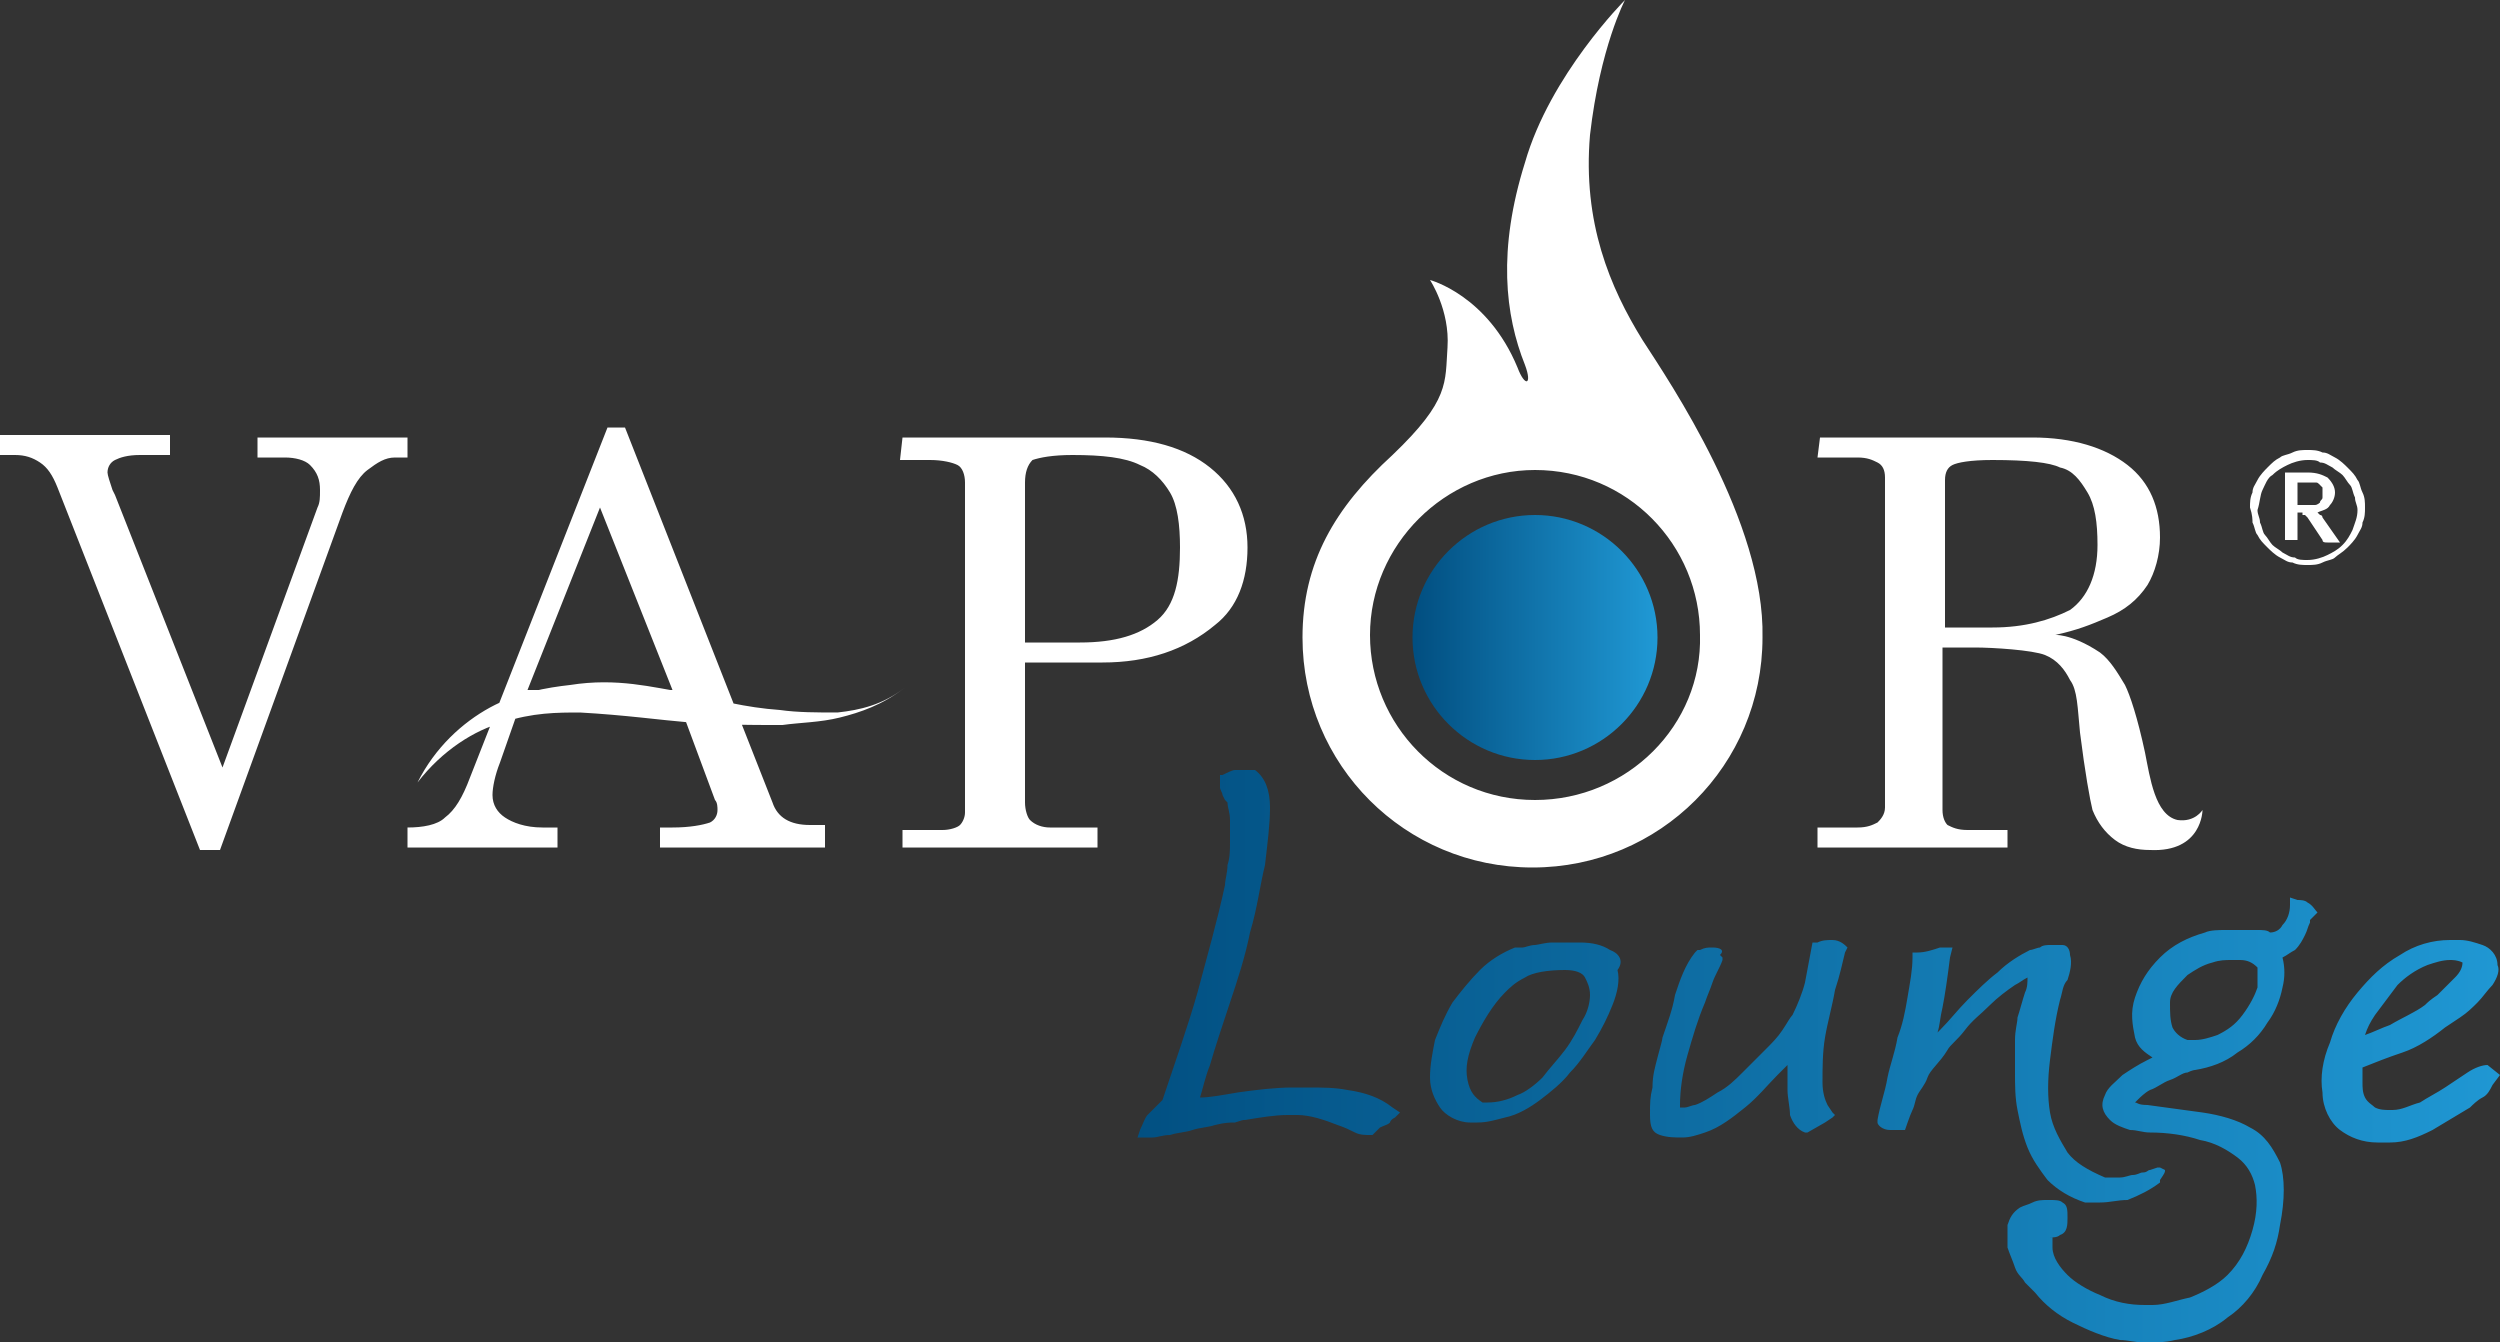
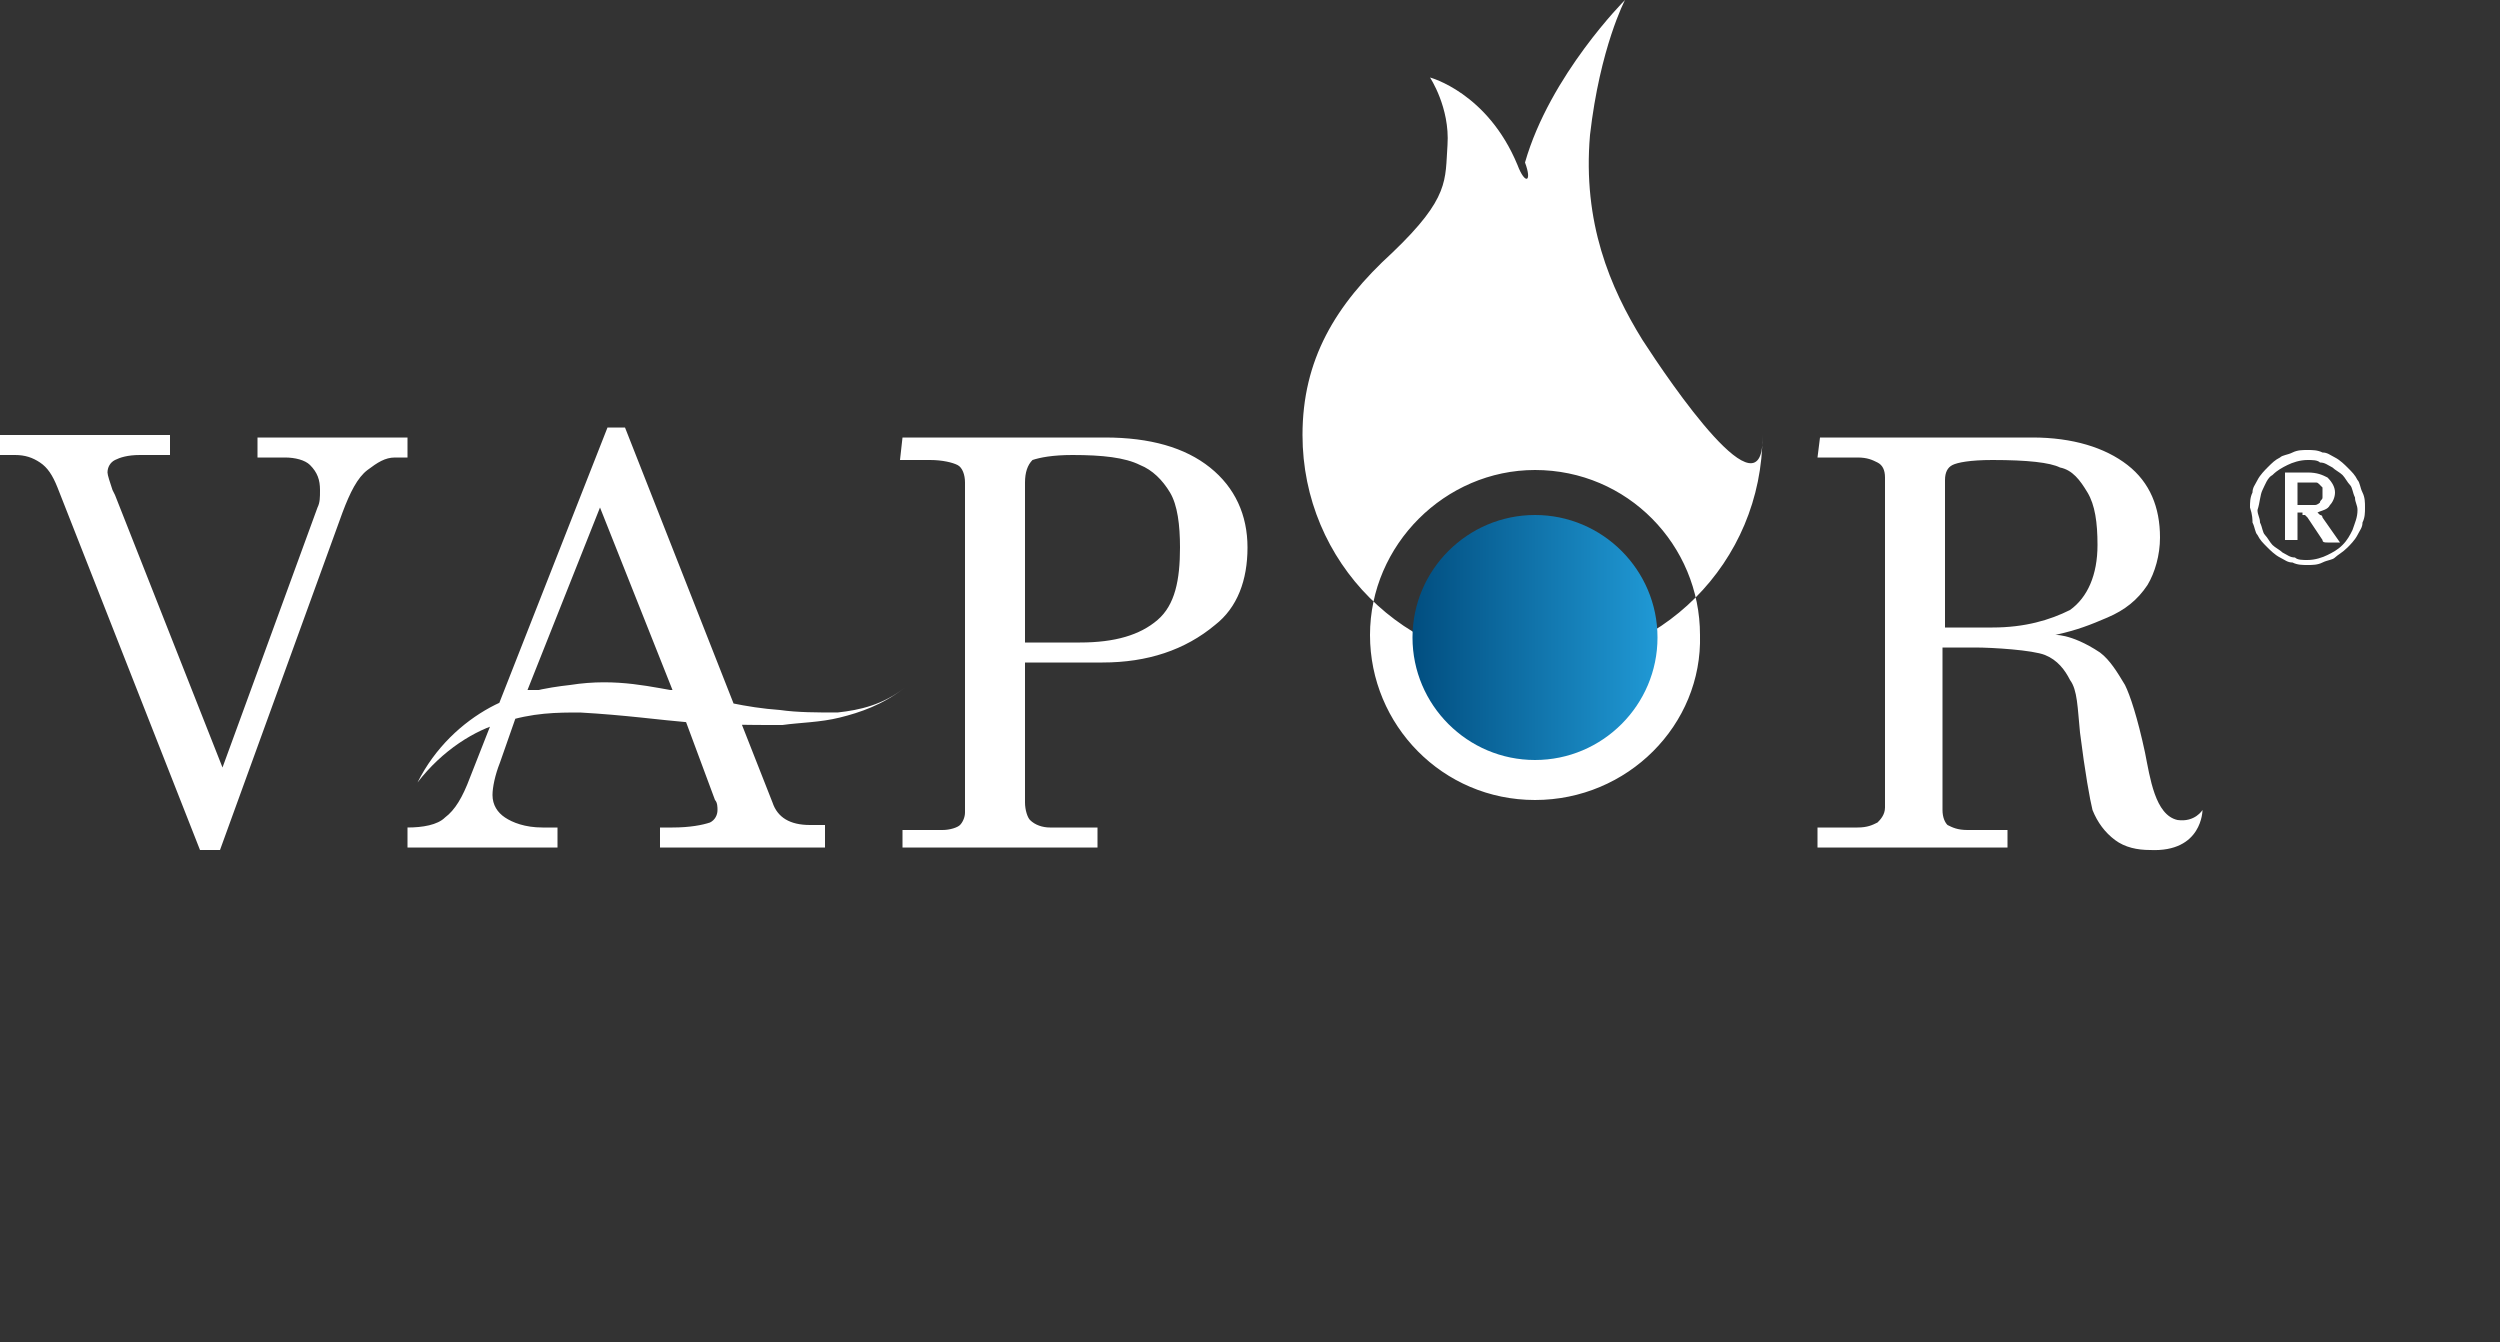
<svg xmlns="http://www.w3.org/2000/svg" version="1.1" id="Layer_1" x="0px" y="0px" viewBox="0 46.1 100 53.7" enable-background="new 0 46.1 100 53.7" xml:space="preserve">
  <rect x="0" y="46.1" width="100" height="53.7" fill="#333333" stroke="none" />
-   <path fill="#FFFFFF" d="M0,63.5h6.8v0.8H5.6c-0.5,0-0.8,0.1-1,0.2c-0.2,0.1-0.3,0.3-0.3,0.5c0,0.1,0.1,0.4,0.2,0.7l0.1,0.2l4.3,10.9  l3.8-10.4c0.1-0.2,0.1-0.4,0.1-0.7c0-0.4-0.1-0.7-0.4-1c-0.2-0.2-0.6-0.3-1-0.3h-1.1v-0.8h6v0.8h-0.5c-0.4,0-0.7,0.2-1.1,0.5  c-0.4,0.3-0.7,0.9-1,1.7L8.8,80.1H8L2.3,65.6c-0.2-0.5-0.4-0.8-0.7-1c-0.3-0.2-0.6-0.3-1-0.3H0V63.5z M24,66.4l-2.9,7.3h5.8L24,66.4  z M24.3,63.2H25l5.9,15c0.2,0.6,0.7,0.9,1.5,0.9H33V80h-6.6v-0.8h0.5c0.7,0,1.2-0.1,1.5-0.2c0.2-0.1,0.3-0.3,0.3-0.5  c0-0.1,0-0.3-0.1-0.4l-1.3-3.5h-6.6l-0.7,2c-0.2,0.5-0.3,1-0.3,1.3c0,0.4,0.2,0.7,0.5,0.9c0.3,0.2,0.8,0.4,1.5,0.4h0.6V80h-6v-0.8  c0.6,0,1.2-0.1,1.5-0.4c0.4-0.3,0.7-0.8,1-1.6L24.3,63.2z M41,71.8h2.2c1.4,0,2.4-0.3,3.1-0.9c0.7-0.6,0.9-1.6,0.9-2.9  c0-0.9-0.1-1.7-0.4-2.2c-0.3-0.5-0.7-0.9-1.2-1.1c-0.6-0.3-1.5-0.4-2.7-0.4c-0.8,0-1.3,0.1-1.6,0.2C41.1,64.7,41,65,41,65.4V71.8z   M36.1,63.6h8.1c1.8,0,3.2,0.4,4.2,1.2c1,0.8,1.5,1.9,1.5,3.2c0,1.3-0.4,2.4-1.3,3.1c-1.2,1-2.7,1.5-4.5,1.5H41v5.6  c0,0.3,0.1,0.6,0.2,0.7c0.2,0.2,0.5,0.3,0.8,0.3h1.9V80h-7.8v-0.7h1.6c0.3,0,0.6-0.1,0.7-0.2c0.1-0.1,0.2-0.3,0.2-0.5V65.4  c0-0.3-0.1-0.6-0.3-0.7c-0.2-0.1-0.6-0.2-1.1-0.2H36L36.1,63.6L36.1,63.6z M77.8,71.2h1.9c1.3,0,2.3-0.3,3.1-0.7  c0.7-0.5,1.1-1.4,1.1-2.6c0-0.9-0.1-1.6-0.4-2.1s-0.6-0.9-1.1-1c-0.4-0.2-1.3-0.3-2.7-0.3c-0.9,0-1.4,0.1-1.6,0.2  c-0.2,0.1-0.3,0.3-0.3,0.6V71.2L77.8,71.2z M72.8,63.6h8.5c1.6,0,2.9,0.4,3.8,1.1s1.3,1.7,1.3,2.9c0,0.7-0.2,1.4-0.5,1.9  c-0.4,0.6-0.9,1-1.6,1.3c-0.7,0.3-1.2,0.5-2.1,0.7c-0.1,0,0.6-0.1,1.8,0.7c0.4,0.3,0.7,0.8,1,1.3c0.2,0.4,0.5,1.3,0.8,2.7  c0.2,1,0.4,2.5,1.3,2.7c0.7,0.1,1-0.4,1-0.4s0,1.7-2.1,1.6c-0.5,0-1-0.1-1.4-0.4s-0.7-0.7-0.9-1.2c-0.1-0.4-0.3-1.5-0.5-3.1  c-0.1-1-0.1-1.7-0.4-2.1c-0.2-0.4-0.5-0.8-1-1C81.3,72.1,79.7,72,79,72h-1.3v6.5c0,0.3,0.1,0.5,0.2,0.6c0.2,0.1,0.4,0.2,0.8,0.2h1.6  V80h-7.6v-0.8h1.6c0.4,0,0.6-0.1,0.8-0.2c0.1-0.1,0.3-0.3,0.3-0.6V65.2c0-0.3-0.1-0.5-0.3-0.6s-0.4-0.2-0.8-0.2h-1.6L72.8,63.6  L72.8,63.6z M27.4,73.8c1.3,0.3,2.4,0.6,3.8,0.7c0.7,0.1,1.5,0.1,2.3,0.1c0.9-0.1,1.8-0.3,2.7-1c-0.9,0.7-1.8,1-2.6,1.2  C32.8,75,32,75,31.3,75.1c-1.4,0-2.5,0-3.7-0.1s-2.6-0.3-4.4-0.4c-0.9,0-1.9,0-3.1,0.4c-1.1,0.3-2.4,1.1-3.4,2.4  c0.7-1.4,1.8-2.4,2.9-3s2.3-0.8,3.2-0.9C24.7,73.2,26.1,73.6,27.4,73.8 M61.4,78.1c-3.7,0-6.6-3-6.6-6.6s3-6.6,6.6-6.6  c3.7,0,6.6,3,6.6,6.6C68.1,75.1,65.1,78.1,61.4,78.1 M65.7,59.7c-1.3-2.1-2.4-4.7-2.1-8.2C64,48,65,46.1,65,46.1s-3,3-4,6.5  c-1.1,3.5-0.8,6.1,0,8.1c0.3,0.8,0,0.9-0.3,0.1c-1.2-2.9-3.5-3.5-3.5-3.5s0.8,1.2,0.7,2.7c-0.1,1.4,0.1,2.1-2.2,4.3  c-2.3,2.1-3.6,4.3-3.6,7.3c0,5.1,4.1,9.2,9.2,9.2s9.2-4.1,9.2-9.2C70.6,67,66.8,61.4,65.7,59.7" />
+   <path fill="#FFFFFF" d="M0,63.5h6.8v0.8H5.6c-0.5,0-0.8,0.1-1,0.2c-0.2,0.1-0.3,0.3-0.3,0.5c0,0.1,0.1,0.4,0.2,0.7l0.1,0.2l4.3,10.9  l3.8-10.4c0.1-0.2,0.1-0.4,0.1-0.7c0-0.4-0.1-0.7-0.4-1c-0.2-0.2-0.6-0.3-1-0.3h-1.1v-0.8h6v0.8h-0.5c-0.4,0-0.7,0.2-1.1,0.5  c-0.4,0.3-0.7,0.9-1,1.7L8.8,80.1H8L2.3,65.6c-0.2-0.5-0.4-0.8-0.7-1c-0.3-0.2-0.6-0.3-1-0.3H0V63.5z M24,66.4l-2.9,7.3h5.8L24,66.4  z M24.3,63.2H25l5.9,15c0.2,0.6,0.7,0.9,1.5,0.9H33V80h-6.6v-0.8h0.5c0.7,0,1.2-0.1,1.5-0.2c0.2-0.1,0.3-0.3,0.3-0.5  c0-0.1,0-0.3-0.1-0.4l-1.3-3.5h-6.6l-0.7,2c-0.2,0.5-0.3,1-0.3,1.3c0,0.4,0.2,0.7,0.5,0.9c0.3,0.2,0.8,0.4,1.5,0.4h0.6V80h-6v-0.8  c0.6,0,1.2-0.1,1.5-0.4c0.4-0.3,0.7-0.8,1-1.6L24.3,63.2z M41,71.8h2.2c1.4,0,2.4-0.3,3.1-0.9c0.7-0.6,0.9-1.6,0.9-2.9  c0-0.9-0.1-1.7-0.4-2.2c-0.3-0.5-0.7-0.9-1.2-1.1c-0.6-0.3-1.5-0.4-2.7-0.4c-0.8,0-1.3,0.1-1.6,0.2C41.1,64.7,41,65,41,65.4V71.8z   M36.1,63.6h8.1c1.8,0,3.2,0.4,4.2,1.2c1,0.8,1.5,1.9,1.5,3.2c0,1.3-0.4,2.4-1.3,3.1c-1.2,1-2.7,1.5-4.5,1.5H41v5.6  c0,0.3,0.1,0.6,0.2,0.7c0.2,0.2,0.5,0.3,0.8,0.3h1.9V80h-7.8v-0.7h1.6c0.3,0,0.6-0.1,0.7-0.2c0.1-0.1,0.2-0.3,0.2-0.5V65.4  c0-0.3-0.1-0.6-0.3-0.7c-0.2-0.1-0.6-0.2-1.1-0.2H36L36.1,63.6L36.1,63.6z M77.8,71.2h1.9c1.3,0,2.3-0.3,3.1-0.7  c0.7-0.5,1.1-1.4,1.1-2.6c0-0.9-0.1-1.6-0.4-2.1s-0.6-0.9-1.1-1c-0.4-0.2-1.3-0.3-2.7-0.3c-0.9,0-1.4,0.1-1.6,0.2  c-0.2,0.1-0.3,0.3-0.3,0.6V71.2L77.8,71.2z M72.8,63.6h8.5c1.6,0,2.9,0.4,3.8,1.1s1.3,1.7,1.3,2.9c0,0.7-0.2,1.4-0.5,1.9  c-0.4,0.6-0.9,1-1.6,1.3c-0.7,0.3-1.2,0.5-2.1,0.7c-0.1,0,0.6-0.1,1.8,0.7c0.4,0.3,0.7,0.8,1,1.3c0.2,0.4,0.5,1.3,0.8,2.7  c0.2,1,0.4,2.5,1.3,2.7c0.7,0.1,1-0.4,1-0.4s0,1.7-2.1,1.6c-0.5,0-1-0.1-1.4-0.4s-0.7-0.7-0.9-1.2c-0.1-0.4-0.3-1.5-0.5-3.1  c-0.1-1-0.1-1.7-0.4-2.1c-0.2-0.4-0.5-0.8-1-1C81.3,72.1,79.7,72,79,72h-1.3v6.5c0,0.3,0.1,0.5,0.2,0.6c0.2,0.1,0.4,0.2,0.8,0.2h1.6  V80h-7.6v-0.8h1.6c0.4,0,0.6-0.1,0.8-0.2c0.1-0.1,0.3-0.3,0.3-0.6V65.2c0-0.3-0.1-0.5-0.3-0.6s-0.4-0.2-0.8-0.2h-1.6L72.8,63.6  L72.8,63.6z M27.4,73.8c1.3,0.3,2.4,0.6,3.8,0.7c0.7,0.1,1.5,0.1,2.3,0.1c0.9-0.1,1.8-0.3,2.7-1c-0.9,0.7-1.8,1-2.6,1.2  C32.8,75,32,75,31.3,75.1c-1.4,0-2.5,0-3.7-0.1s-2.6-0.3-4.4-0.4c-0.9,0-1.9,0-3.1,0.4c-1.1,0.3-2.4,1.1-3.4,2.4  c0.7-1.4,1.8-2.4,2.9-3s2.3-0.8,3.2-0.9C24.7,73.2,26.1,73.6,27.4,73.8 M61.4,78.1c-3.7,0-6.6-3-6.6-6.6s3-6.6,6.6-6.6  c3.7,0,6.6,3,6.6,6.6C68.1,75.1,65.1,78.1,61.4,78.1 M65.7,59.7c-1.3-2.1-2.4-4.7-2.1-8.2C64,48,65,46.1,65,46.1s-3,3-4,6.5  c0.3,0.8,0,0.9-0.3,0.1c-1.2-2.9-3.5-3.5-3.5-3.5s0.8,1.2,0.7,2.7c-0.1,1.4,0.1,2.1-2.2,4.3  c-2.3,2.1-3.6,4.3-3.6,7.3c0,5.1,4.1,9.2,9.2,9.2s9.2-4.1,9.2-9.2C70.6,67,66.8,61.4,65.7,59.7" />
  <linearGradient id="SVGID_1_" gradientUnits="userSpaceOnUse" x1="56.514" y1="51.4" x2="66.293" y2="51.4" gradientTransform="matrix(1 0 0 -1 0 122.95)">
    <stop offset="0" style="stop-color:#014E80" />
    <stop offset="1" style="stop-color:#2099D5" />
  </linearGradient>
  <path fill="url(#SVGID_1_)" d="M56.5,71.6c0,2.7,2.2,4.9,4.9,4.9c2.7,0,4.9-2.2,4.9-4.9c0-2.7-2.2-4.9-4.9-4.9  C58.7,66.7,56.5,68.9,56.5,71.6" />
  <linearGradient id="SVGID_2_" gradientUnits="userSpaceOnUse" x1="44.093" y1="34.65" x2="101.373" y2="34.65" gradientTransform="matrix(1 0 0 -1 0 122.95)">
    <stop offset="0" style="stop-color:#014E80" />
    <stop offset="1" style="stop-color:#2099D5" />
  </linearGradient>
-   <path fill="url(#SVGID_2_)" d="M55.7,90.4c-0.5-0.4-1.1-0.6-1.8-0.7c-0.5-0.1-1-0.1-1.6-0.1c-0.2,0-0.4,0-0.6,0  c-0.7,0-1.5,0.1-2.2,0.2C48.9,89.9,48.4,90,48,90c0.1-0.3,0.2-0.8,0.4-1.3c0.2-0.7,0.5-1.6,0.8-2.5s0.6-1.8,0.8-2.8  c0.3-1,0.4-1.9,0.6-2.7c0.1-0.9,0.2-1.6,0.2-2.3c0-0.7-0.2-1.2-0.6-1.5h-0.1H50h-0.2c-0.1,0-0.3,0-0.4,0c-0.1,0-0.3,0.1-0.5,0.2  h-0.1v0.1c0,0.1,0,0.3,0,0.4c0,0.1,0.1,0.2,0.1,0.3l0.1,0.2l0.1,0.1c0,0.2,0.1,0.4,0.1,0.7c0,0.3,0,0.6,0,0.9s0,0.6-0.1,0.9  c0,0.3-0.1,0.6-0.1,0.8c-0.3,1.4-0.7,2.8-1.1,4.3c-0.4,1.4-0.9,2.8-1.4,4.3l-0.1,0.1c-0.1,0.1-0.1,0.1-0.2,0.2  c-0.1,0.1-0.2,0.2-0.3,0.3c-0.1,0.1-0.2,0.4-0.3,0.6l-0.1,0.3h0.3c0,0,0.1,0,0.3,0s0.4-0.1,0.7-0.1c0.3-0.1,0.6-0.1,0.9-0.2  c0.3-0.1,0.6-0.1,0.9-0.2C49,91,49.2,91,49.4,91c0.3-0.1,0.3-0.1,0.4-0.1c0.6-0.1,1.2-0.2,1.7-0.2c0.1,0,0.3,0,0.4,0  c0.5,0,1.1,0.2,1.6,0.4c0.3,0.1,0.5,0.2,0.7,0.3c0.2,0.1,0.4,0.1,0.6,0.1h0.1l0.3-0.3c0.2-0.1,0.3-0.1,0.4-0.2c0,0,0-0.1,0.2-0.2  l0.2-0.2L55.7,90.4z M64.4,84.1c-0.3-0.2-0.7-0.3-1.2-0.3c-0.4,0-0.8,0-1.1,0s-0.6,0.1-0.7,0.1c-0.2,0-0.4,0.1-0.5,0.1  S60.8,84,60.6,84c-0.5,0.2-1,0.5-1.4,0.9s-0.8,0.9-1.1,1.3c-0.3,0.5-0.5,1-0.7,1.5c-0.1,0.5-0.2,1-0.2,1.5s0.2,0.9,0.4,1.2  s0.7,0.6,1.2,0.6c0.1,0,0.2,0,0.3,0c0.4,0,0.7-0.1,1.1-0.2c0.5-0.1,1-0.4,1.4-0.7c0.4-0.3,0.9-0.7,1.2-1.1c0.4-0.4,0.7-0.9,1-1.3  c0.3-0.5,0.5-0.9,0.7-1.4s0.3-1,0.2-1.4C65,84.5,64.7,84.2,64.4,84.1z M59.3,90.2c-0.3-0.2-0.5-0.4-0.6-0.9s0-1,0.3-1.7  c0.3-0.6,0.7-1.3,1.2-1.8c0.2-0.2,0.4-0.4,0.8-0.6c0.3-0.2,0.9-0.3,1.6-0.3c0.4,0,0.7,0.1,0.8,0.3c0.1,0.2,0.2,0.4,0.2,0.7  c0,0.3-0.1,0.7-0.3,1c-0.2,0.4-0.4,0.8-0.7,1.2c-0.3,0.4-0.6,0.7-0.9,1.1c-0.3,0.3-0.7,0.6-1,0.7c-0.4,0.2-0.8,0.3-1.2,0.3  C59.5,90.2,59.4,90.2,59.3,90.2z M73.9,84c-0.1-0.1-0.3-0.3-0.6-0.3l0,0c-0.2,0-0.4,0-0.6,0.1h-0.2l-0.3,1.6  c-0.1,0.4-0.3,0.9-0.5,1.3c-0.1,0.1-0.2,0.3-0.4,0.6c-0.2,0.3-0.4,0.5-0.7,0.8c-0.3,0.3-0.6,0.6-0.9,0.9s-0.6,0.6-1,0.8  c-0.3,0.2-0.6,0.4-0.9,0.5c-0.1,0-0.3,0.1-0.4,0.1h-0.2v-0.1c0-0.6,0.1-1.3,0.3-2c0.2-0.7,0.4-1.4,0.7-2.1c0.1-0.3,0.2-0.5,0.3-0.8  c0.1-0.3,0.3-0.6,0.4-0.9v-0.1l-0.1-0.1c0.2-0.2,0-0.3-0.3-0.3l0,0c-0.2,0-0.3,0-0.5,0.1h-0.1l-0.1,0.1c-0.4,0.5-0.6,1.1-0.8,1.7  c-0.1,0.6-0.3,1.1-0.5,1.7c0,0.1-0.1,0.4-0.2,0.8s-0.2,0.7-0.2,1.2C66,90,66,90.2,66,90.7s0.1,0.7,0.4,0.8c0.3,0.1,0.6,0.1,0.9,0.1  s0.6-0.1,0.9-0.2c0.6-0.2,1.1-0.6,1.6-1s0.9-0.9,1.3-1.3c0.1-0.1,0.3-0.3,0.4-0.4l0,0c0,0.3,0,0.7,0,1s0.1,0.7,0.1,1  c0.1,0.3,0.3,0.6,0.6,0.7h0.1L73,91l0.3-0.2l0.1-0.1l-0.1-0.1l-0.2-0.3c-0.1-0.2-0.2-0.5-0.2-0.9c0-0.6,0-1.2,0.1-1.8  c0.1-0.6,0.3-1.3,0.4-1.9c0.2-0.6,0.3-1.1,0.4-1.5L73.9,84L73.9,84z M86.6,92.9L86.6,92.9l-0.2-0.1h-0.1l0,0L86,92.9  c-0.1,0-0.1,0.1-0.3,0.1c-0.1,0-0.2,0.1-0.4,0.1c-0.1,0-0.3,0.1-0.5,0.1h-0.2c-0.1,0-0.3,0-0.4,0c-0.7-0.3-1.2-0.6-1.5-1  c-0.3-0.5-0.6-1-0.7-1.6s-0.1-1.3,0-2.1c0.1-0.8,0.2-1.6,0.4-2.4c0.1-0.3,0.1-0.6,0.3-0.8c0.1-0.3,0.2-0.7,0.1-1  c0-0.2-0.1-0.4-0.3-0.4c-0.1,0-0.2,0-0.3,0H82c-0.1,0-0.3,0-0.4,0.1c-0.1,0-0.3,0.1-0.4,0.1c-0.4,0.2-0.9,0.5-1.3,0.9  c-0.4,0.3-0.8,0.7-1.2,1.1c-0.4,0.4-0.7,0.8-1.1,1.2l-0.1,0.1c0.1-0.3,0.1-0.6,0.2-1c0.1-0.5,0.2-1.2,0.3-2l0.1-0.4l-0.5,0  c-0.3,0.1-0.6,0.2-0.9,0.2h-0.2v0.2c0,0.5-0.1,1-0.2,1.6s-0.2,1.1-0.4,1.6c-0.1,0.6-0.3,1.1-0.4,1.6c-0.1,0.6-0.3,1.1-0.4,1.7v0.1  V91c0,0.1,0.2,0.3,0.5,0.3h0.1c0.2,0,0.3,0,0.4,0h0.1c0,0,0.2-0.6,0.3-0.8c0.1-0.2,0.1-0.4,0.2-0.6s0.3-0.4,0.4-0.7s0.5-0.6,0.8-1.1  c0.1-0.2,0.4-0.4,0.7-0.8s0.6-0.6,1-1c0.3-0.3,0.7-0.6,1-0.8c0.2-0.1,0.3-0.2,0.5-0.3c0,0.2,0,0.4-0.1,0.6c-0.1,0.3-0.2,0.7-0.3,1  c0,0.2-0.1,0.5-0.1,0.9s0,0.8,0,1.3s0,1,0.1,1.5s0.2,1,0.4,1.5c0.2,0.5,0.5,0.9,0.8,1.3c0.4,0.4,0.9,0.7,1.5,0.9c0.2,0,0.4,0,0.6,0  c0.4,0,0.7-0.1,1.1-0.1c0.5-0.2,0.9-0.4,1.3-0.7l0,0v-0.1C86.6,93,86.6,93,86.6,92.9z M92.7,82.6c-0.1-0.1-0.2-0.3-0.4-0.4  c-0.1-0.1-0.3-0.1-0.4-0.1L91.6,82v0.3c0,0.3-0.1,0.6-0.3,0.8c-0.1,0.2-0.3,0.3-0.5,0.3c-0.1-0.1-0.3-0.1-0.5-0.1s-0.3,0-0.6,0  c-0.2,0-0.5,0-0.7,0s-0.6,0-0.8,0.1c-0.7,0.2-1.3,0.5-1.8,1s-0.8,1-1,1.6s-0.1,1.1,0,1.6c0.1,0.4,0.4,0.6,0.7,0.8l-0.2,0.1  c-0.4,0.2-0.7,0.4-1,0.6c-0.3,0.3-0.6,0.5-0.7,0.8c-0.2,0.4-0.1,0.7,0.2,1c0.2,0.2,0.5,0.3,0.8,0.4c0.3,0,0.5,0.1,0.8,0.1  c0.7,0,1.4,0.1,2,0.3c0.6,0.1,1.1,0.4,1.5,0.7c0.4,0.3,0.6,0.7,0.7,1.1c0.1,0.5,0.1,1.1-0.1,1.8c-0.2,0.7-0.5,1.3-1,1.8  c-0.4,0.4-1,0.7-1.5,0.9c-0.5,0.1-1,0.3-1.5,0.3c-0.1,0-0.2,0-0.3,0c-0.6,0-1.2-0.1-1.8-0.4c-0.5-0.2-1-0.5-1.3-0.8  s-0.6-0.7-0.6-1.1l0,0c0-0.1,0-0.1,0-0.3v-0.1H82c0.1,0,0.3,0,0.4-0.1c0.3-0.1,0.3-0.4,0.3-0.7c0-0.3,0-0.5-0.2-0.6  c-0.1-0.1-0.3-0.1-0.5-0.1h-0.1c-0.2,0-0.4,0-0.6,0.1s-0.3,0.1-0.5,0.2c-0.3,0.2-0.4,0.4-0.5,0.7c0,0.3,0,0.6,0,0.9  c0.1,0.3,0.2,0.5,0.3,0.8c0.1,0.3,0.3,0.4,0.4,0.6l0.4,0.4c0.4,0.5,0.9,0.9,1.5,1.2c0.6,0.3,1.3,0.6,1.9,0.7c0.3,0,0.6,0.1,1,0.1  s0.8,0,1.2-0.1c0.7-0.1,1.5-0.4,2.1-0.9c0.6-0.4,1.1-1,1.4-1.7c0.4-0.7,0.6-1.3,0.7-2c0.2-1,0.2-1.9,0-2.5c-0.3-0.6-0.6-1.1-1.2-1.4  c-0.5-0.3-1.2-0.5-1.9-0.6c-0.7-0.1-1.5-0.2-2.2-0.3c-0.4,0-0.4-0.1-0.5-0.1l0.1-0.1c0.1-0.1,0.3-0.3,0.5-0.4  c0.3-0.1,0.5-0.3,0.8-0.4s0.5-0.3,0.7-0.3c0.2-0.1,0.3-0.1,0.3-0.1c0.6-0.1,1.2-0.3,1.7-0.7c0.5-0.3,0.9-0.7,1.2-1.2  c0.3-0.4,0.5-0.9,0.6-1.4c0.1-0.4,0.1-0.8,0-1.2c0.2-0.1,0.3-0.2,0.5-0.3c0.2-0.2,0.3-0.4,0.4-0.6c0.1-0.2,0.1-0.3,0.2-0.5v-0.1  L92.7,82.6z M90.3,85.6c-0.1,0.3-0.3,0.7-0.6,1.1c-0.3,0.4-0.6,0.6-1,0.8c-0.3,0.1-0.6,0.2-0.9,0.2c-0.1,0-0.2,0-0.3,0  c-0.3-0.1-0.5-0.3-0.6-0.5c-0.1-0.3-0.1-0.6-0.1-1s0.3-0.7,0.7-1.1c0.3-0.2,0.6-0.4,1-0.5c0.3-0.1,0.5-0.1,0.8-0.1  c0.1,0,0.2,0,0.3,0c0.3,0,0.5,0.1,0.7,0.3C90.3,84.9,90.3,85.2,90.3,85.6z M99.5,88.7c-0.2,0-0.5,0.1-0.8,0.3l-0.9,0.6  c-0.3,0.2-0.7,0.4-1,0.6c-0.4,0.1-0.7,0.3-1.1,0.3h-0.1c-0.2,0-0.4,0-0.6-0.1c-0.1-0.1-0.3-0.2-0.4-0.4c-0.1-0.2-0.1-0.4-0.1-0.6  s0-0.4,0-0.6c0.5-0.2,1-0.4,1.6-0.6s1.2-0.6,1.7-1l0.6-0.4c0.3-0.2,0.5-0.4,0.7-0.6c0.2-0.2,0.4-0.5,0.6-0.7  c0.2-0.3,0.3-0.6,0.2-0.8c0-0.4-0.3-0.7-0.6-0.8c-0.3-0.1-0.6-0.2-0.9-0.2H98c-0.7,0-1.4,0.2-2,0.6c-0.7,0.4-1.2,0.9-1.7,1.5  s-0.9,1.3-1.1,2c-0.3,0.7-0.4,1.4-0.3,2c0,0.6,0.3,1.2,0.7,1.5c0.4,0.3,0.9,0.5,1.5,0.5c0.1,0,0.3,0,0.5,0c0.6,0,1.1-0.2,1.7-0.5  c0.5-0.3,1-0.6,1.5-0.9c0.1-0.1,0.3-0.3,0.5-0.4s0.3-0.3,0.4-0.5l0.3-0.4L99.5,88.7L99.5,88.7z M98.5,84.6c0,0.2-0.1,0.4-0.3,0.6  c-0.2,0.2-0.4,0.4-0.7,0.7c-0.3,0.2-0.4,0.3-0.5,0.4c-0.4,0.3-0.9,0.5-1.4,0.8c-0.3,0.1-0.7,0.3-1,0.4c0.1-0.3,0.2-0.5,0.4-0.8  c0.3-0.4,0.6-0.8,0.9-1.2c0.3-0.3,0.7-0.6,1.2-0.8c0.3-0.1,0.6-0.2,0.9-0.2C98.1,84.5,98.3,84.5,98.5,84.6  C98.5,84.6,98.5,84.6,98.5,84.6z" />
  <path fill="#FFFFFF" d="M90.1,67c0.1,0.2,0.1,0.4,0.2,0.5c0.1,0.2,0.2,0.3,0.4,0.5c0.1,0.1,0.3,0.3,0.5,0.4c0.2,0.1,0.3,0.2,0.5,0.2  c0.2,0.1,0.4,0.1,0.6,0.1c0.2,0,0.4,0,0.6-0.1c0.2-0.1,0.4-0.1,0.5-0.2s0.3-0.2,0.5-0.4c0.1-0.1,0.3-0.3,0.4-0.5  c0.1-0.2,0.2-0.3,0.2-0.5c0.1-0.2,0.1-0.4,0.1-0.6c0-0.2,0-0.4-0.1-0.6c-0.1-0.2-0.1-0.4-0.2-0.5c-0.1-0.2-0.2-0.3-0.4-0.5  c-0.1-0.1-0.3-0.3-0.5-0.4c-0.2-0.1-0.3-0.2-0.5-0.2c-0.2-0.1-0.4-0.1-0.6-0.1c-0.2,0-0.4,0-0.6,0.1c-0.2,0.1-0.4,0.1-0.5,0.2  c-0.2,0.1-0.3,0.2-0.5,0.4c-0.1,0.1-0.3,0.3-0.4,0.5c-0.1,0.2-0.2,0.3-0.2,0.5c-0.1,0.2-0.1,0.4-0.1,0.6  C90.1,66.7,90.1,66.9,90.1,67z M90.5,65.7c0.1-0.2,0.2-0.5,0.4-0.6c0.2-0.2,0.4-0.3,0.6-0.4c0.2-0.1,0.5-0.2,0.8-0.2  c0.2,0,0.4,0,0.5,0.1c0.2,0,0.3,0.1,0.5,0.2c0.1,0.1,0.3,0.2,0.4,0.3c0.1,0.1,0.2,0.3,0.3,0.4c0.1,0.1,0.1,0.3,0.2,0.5  c0,0.2,0.1,0.3,0.1,0.5c0,0.3-0.1,0.5-0.2,0.8c-0.1,0.2-0.2,0.4-0.4,0.6c-0.2,0.2-0.4,0.3-0.6,0.4c-0.2,0.1-0.5,0.2-0.8,0.2  c-0.2,0-0.4,0-0.5-0.1c-0.2,0-0.3-0.1-0.5-0.2c-0.1-0.1-0.3-0.2-0.4-0.3c-0.1-0.1-0.2-0.3-0.3-0.4c-0.1-0.1-0.1-0.3-0.2-0.5  c0-0.2-0.1-0.3-0.1-0.5C90.4,66.2,90.4,65.9,90.5,65.7z M92.1,66.7c0.1,0,0.1,0,0.1,0c0,0,0,0,0.1,0.1l0.6,0.9  c0,0.1,0.1,0.1,0.2,0.1h0.5l-0.7-1c0,0,0-0.1-0.1-0.1c0,0-0.1-0.1-0.1-0.1c0.2-0.1,0.4-0.1,0.5-0.3c0.1-0.1,0.2-0.3,0.2-0.5  c0-0.2-0.1-0.4-0.3-0.6c-0.2-0.1-0.4-0.2-0.8-0.2h-0.9v2.7h0.5v-1.1H92.1z M91.9,65.4h0.4c0.1,0,0.2,0,0.3,0c0.1,0,0.1,0,0.2,0.1  c0,0,0.1,0.1,0.1,0.1c0,0.1,0,0.1,0,0.2c0,0.1,0,0.1,0,0.2c0,0.1-0.1,0.1-0.1,0.2c0,0-0.1,0.1-0.2,0.1c-0.1,0-0.2,0-0.3,0h-0.4V65.4  z" />
</svg>